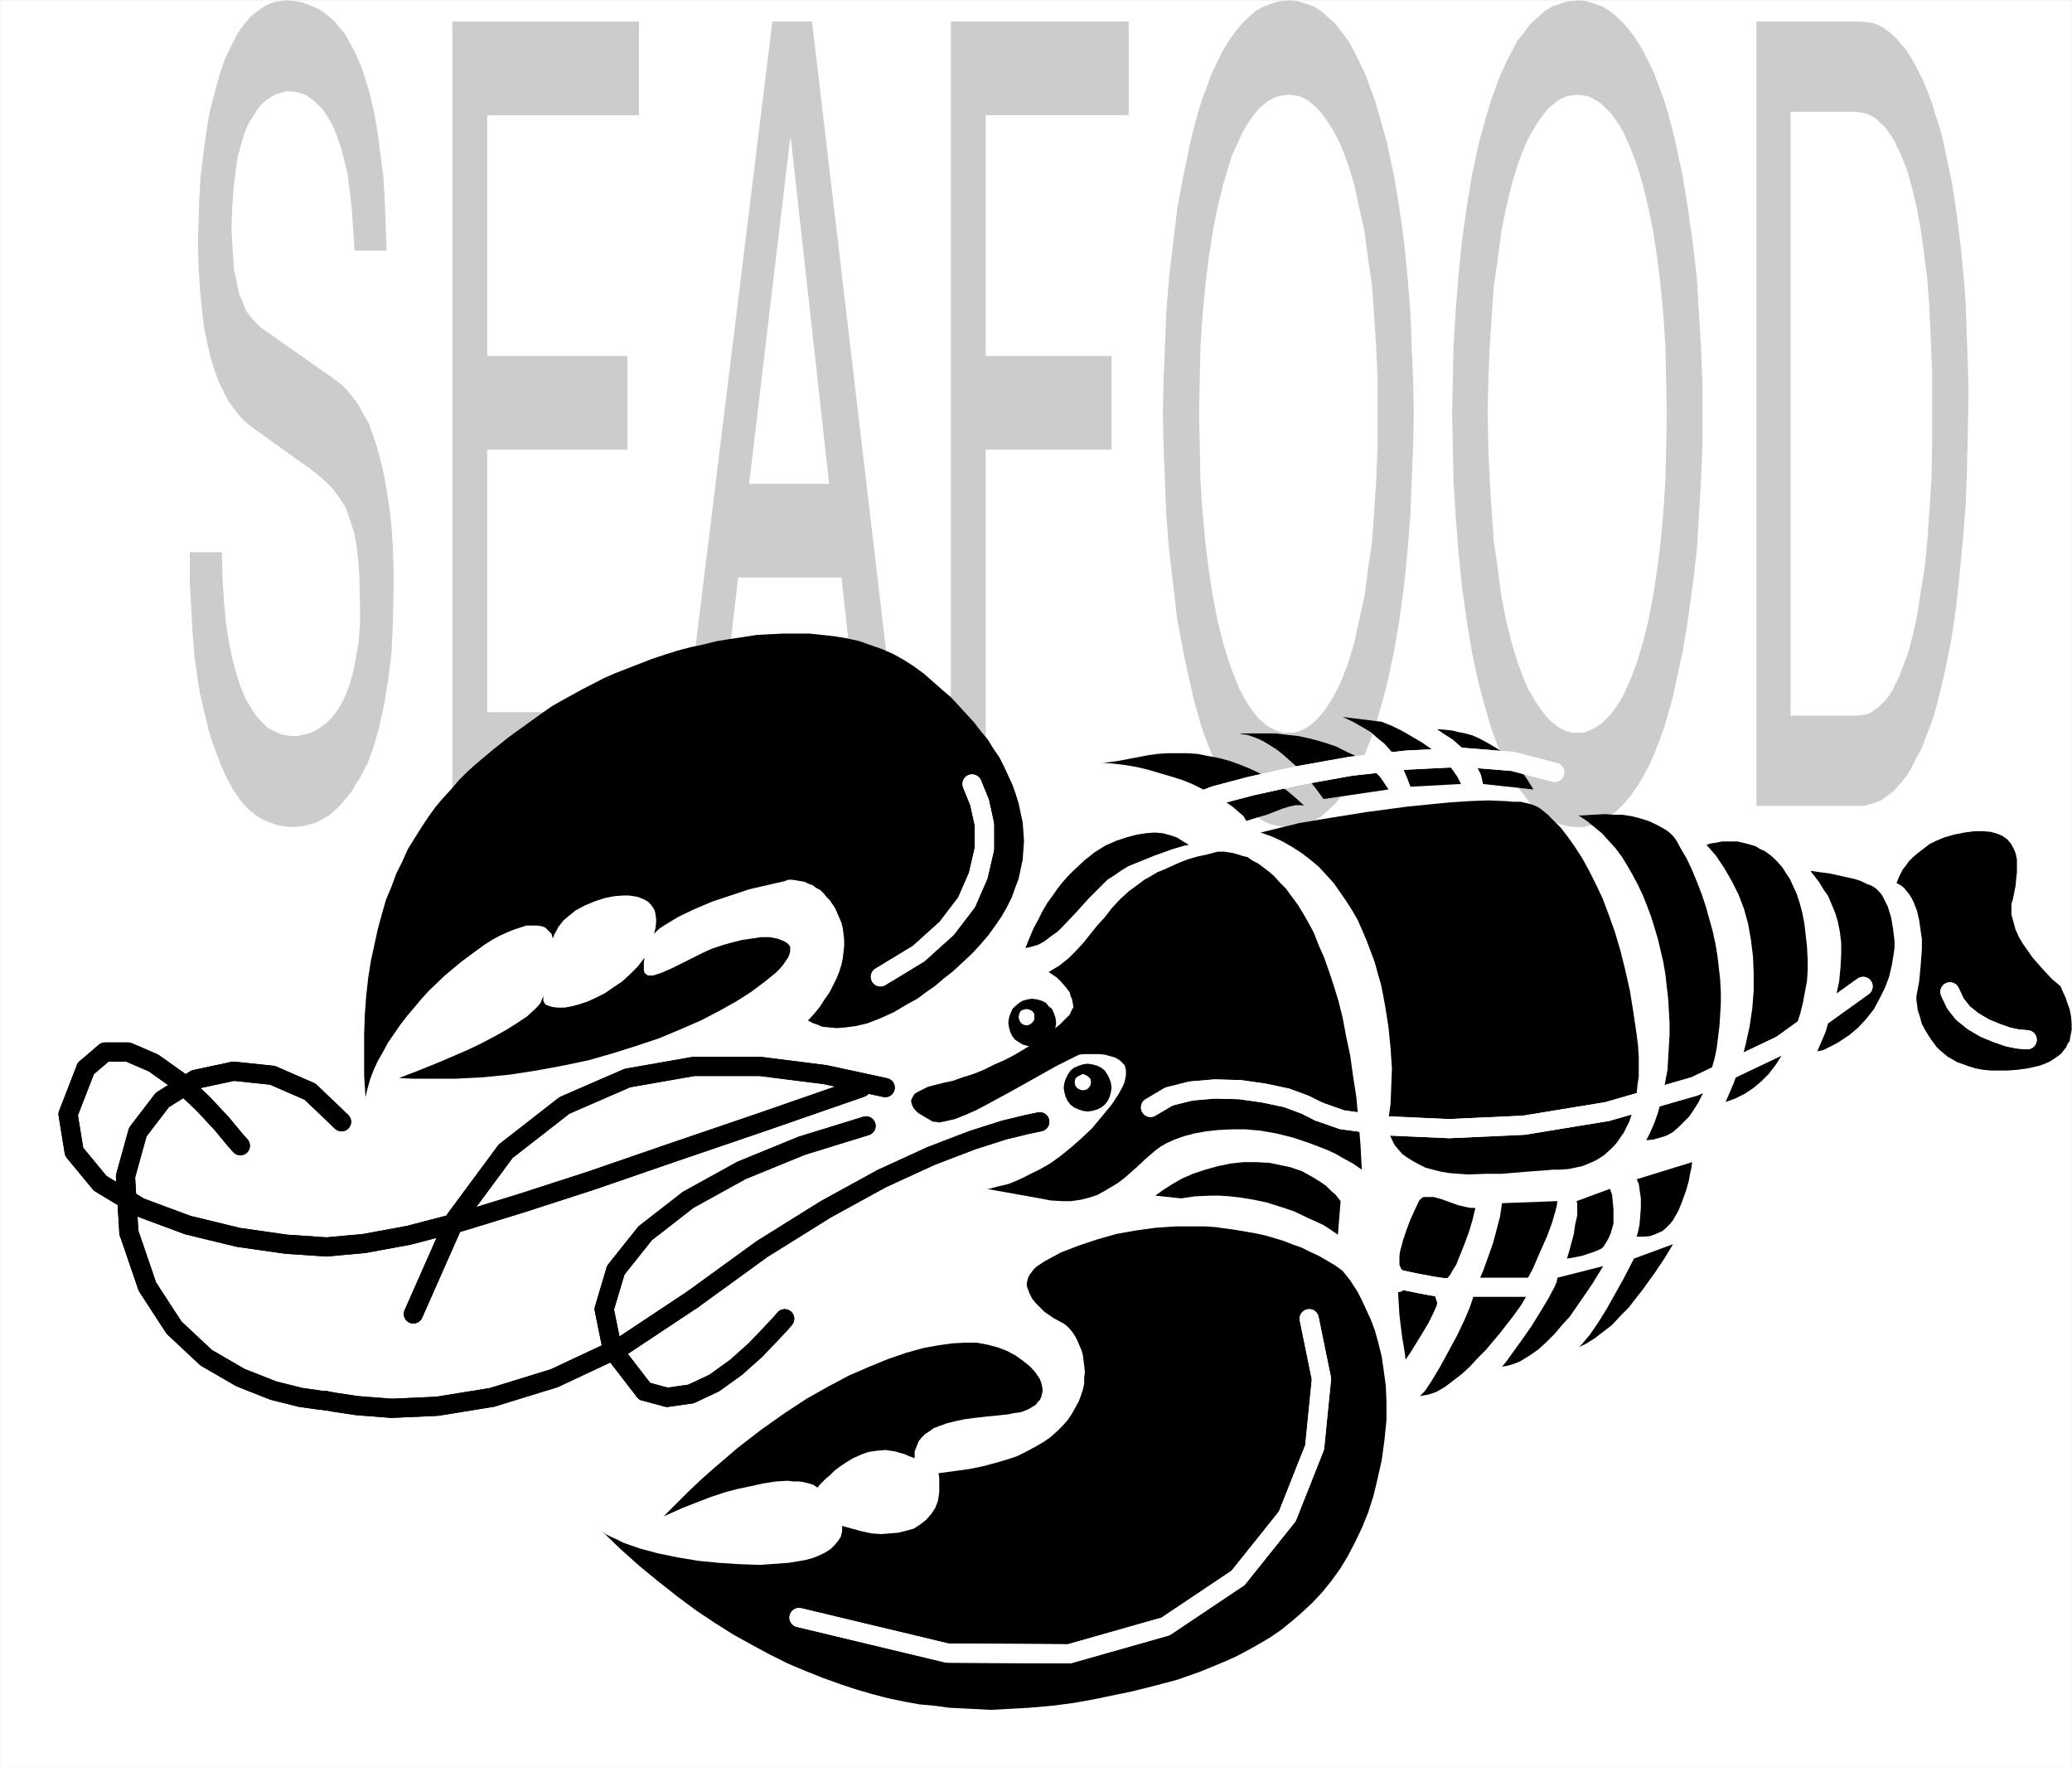
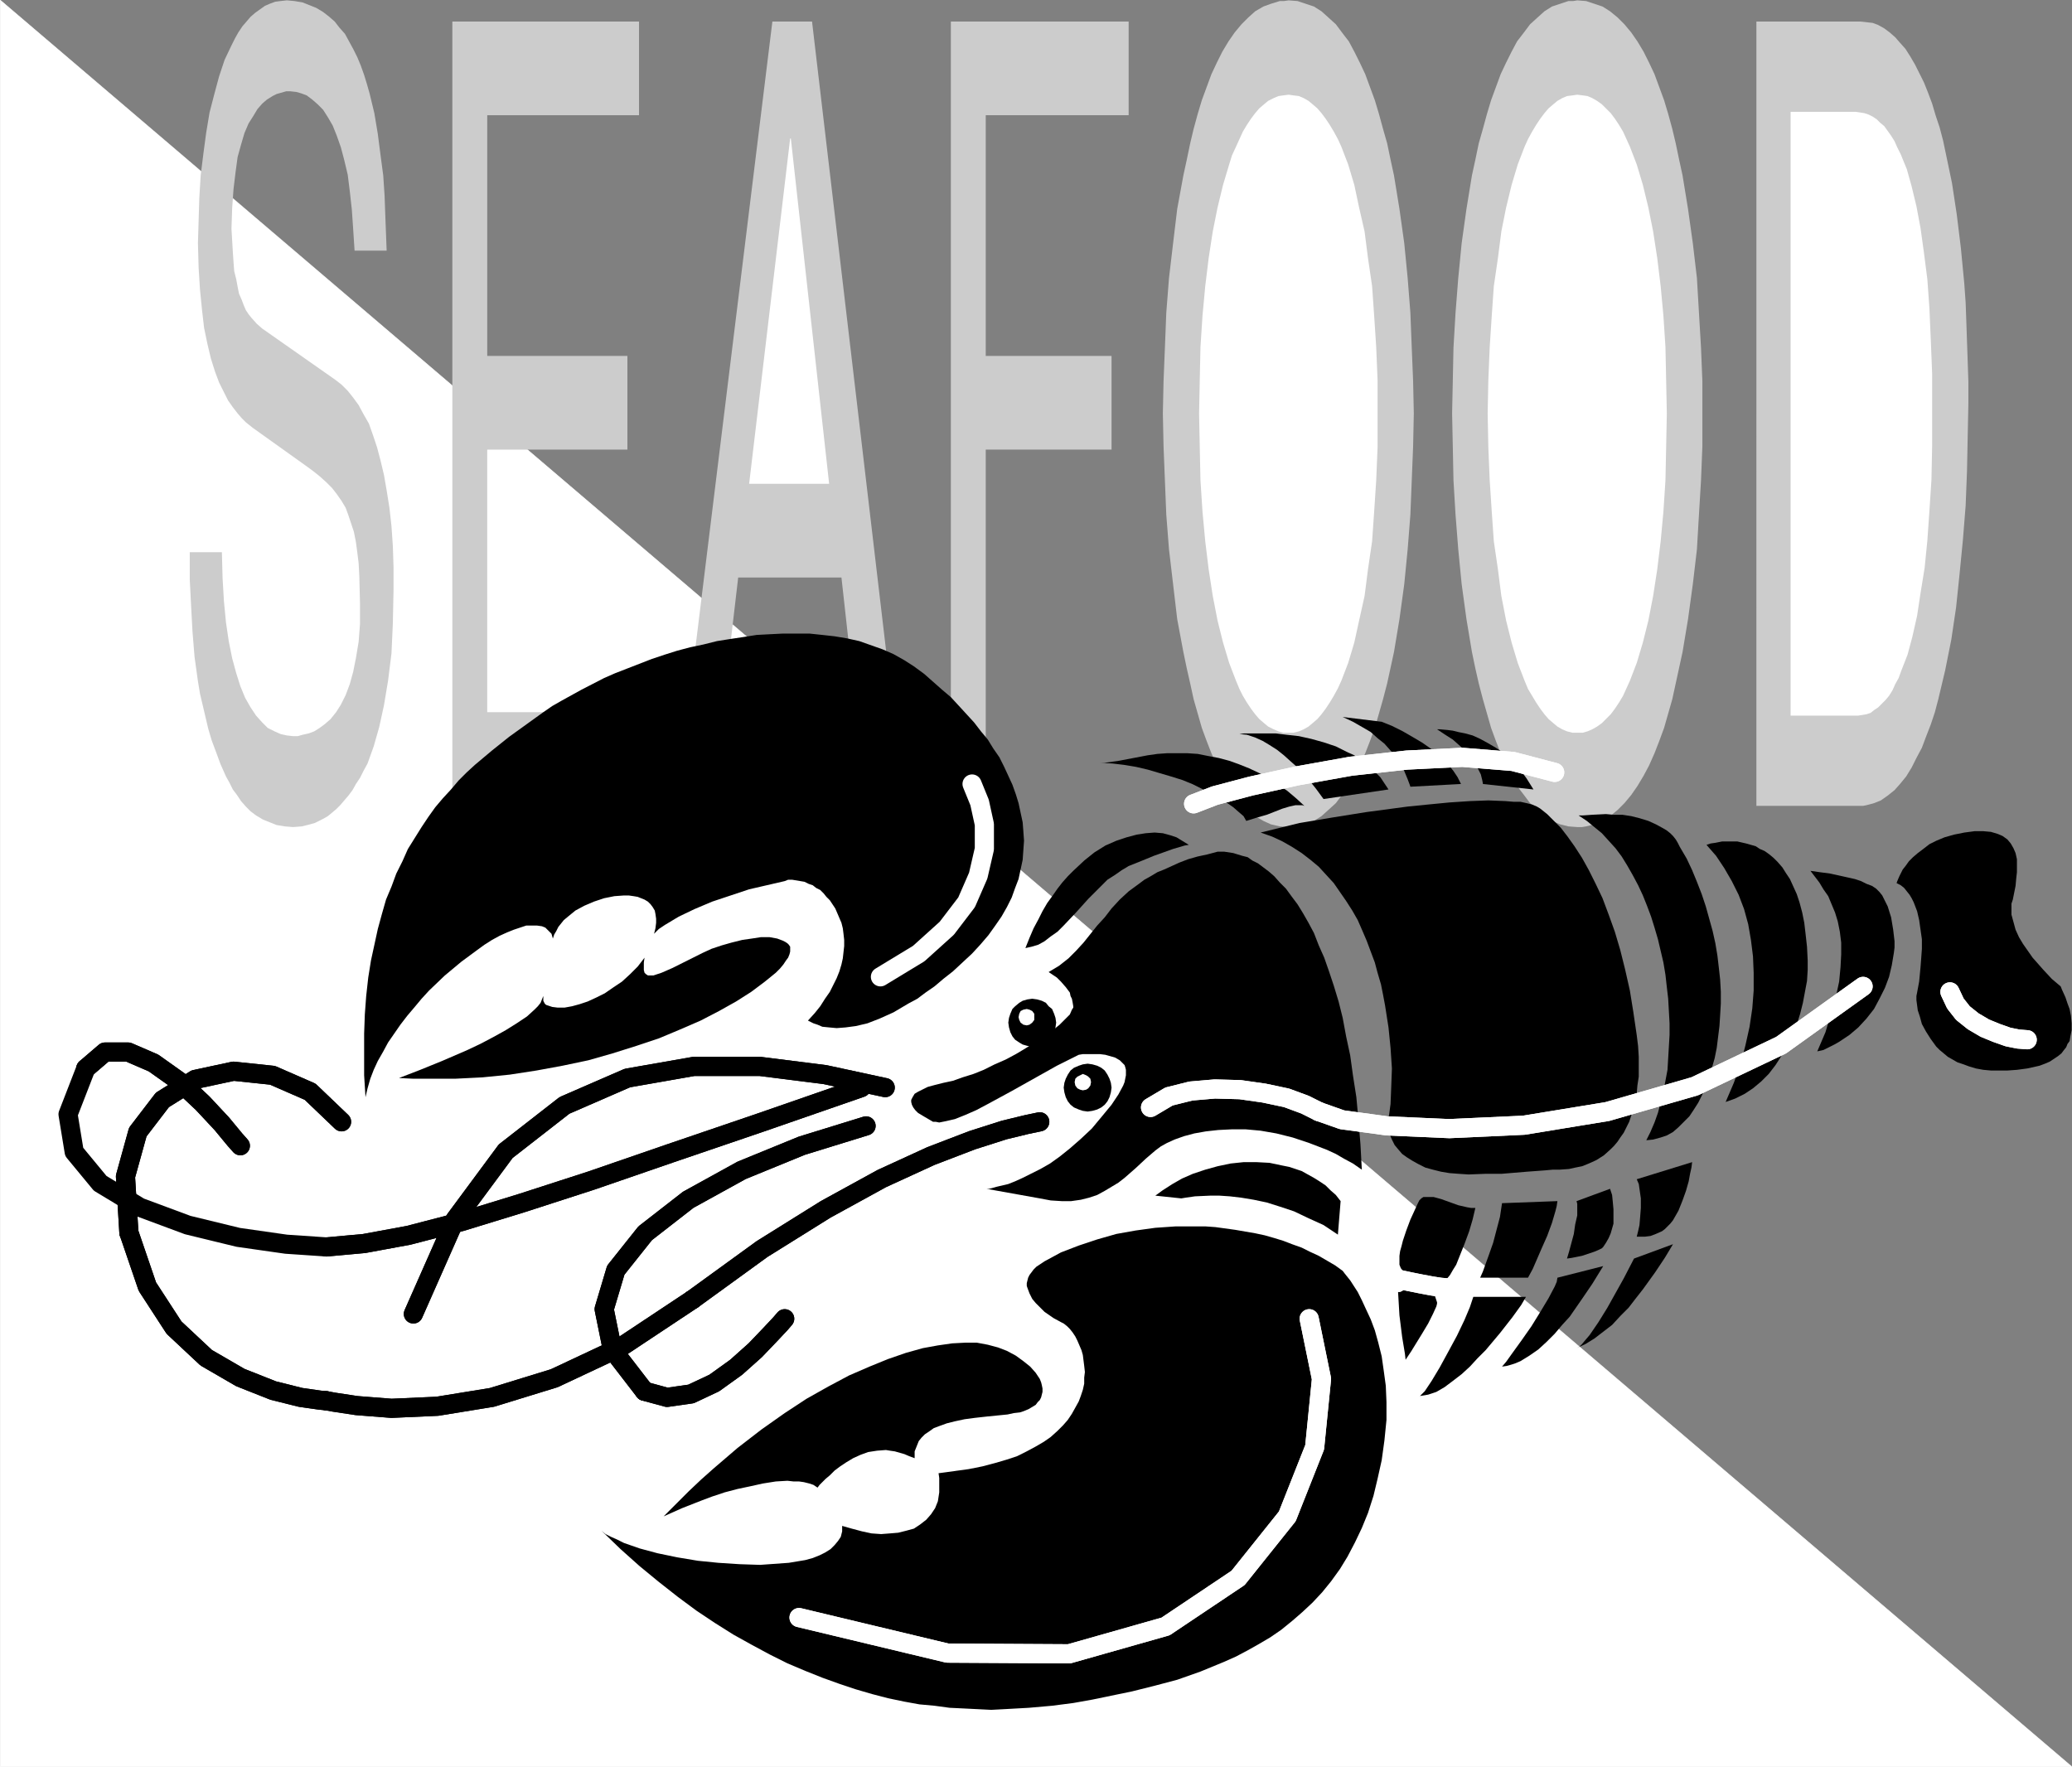
<svg xmlns="http://www.w3.org/2000/svg" xmlns:ns1="http://sodipodi.sourceforge.net/DTD/sodipodi-0.dtd" xmlns:ns2="http://www.inkscape.org/namespaces/inkscape" version="1.0" width="129.553mm" height="110.482mm" id="svg73" ns1:docname="Seafood Title 2.wmf">
  <rect width="100%" height="100%" fill="#808080" stroke="none" />
  <ns1:namedview id="namedview73" pagecolor="#ffffff" bordercolor="#000000" borderopacity="0.25" ns2:showpageshadow="2" ns2:pageopacity="0.0" ns2:pagecheckerboard="0" ns2:deskcolor="#d1d1d1" ns2:document-units="mm" />
  <defs id="defs1">
    <pattern id="WMFhbasepattern" patternUnits="userSpaceOnUse" width="6" height="6" x="0" y="0" />
  </defs>
-   <path style="fill:#ffffff;fill-opacity:1;fill-rule:evenodd;stroke:#ffffff;stroke-width:0.162px;stroke-linecap:round;stroke-linejoin:round;stroke-miterlimit:4;stroke-dasharray:none;stroke-opacity:1" d="M 0.081,0.081 V 417.487 H 489.567 V 0.081 v 0 z" id="path1" />
+   <path style="fill:#ffffff;fill-opacity:1;fill-rule:evenodd;stroke:#ffffff;stroke-width:0.162px;stroke-linecap:round;stroke-linejoin:round;stroke-miterlimit:4;stroke-dasharray:none;stroke-opacity:1" d="M 0.081,0.081 V 417.487 H 489.567 v 0 z" id="path1" />
  <path style="fill:#cccccc;fill-opacity:1;fill-rule:evenodd;stroke:none" d="m 83.79,59.226 -0.323,-5.01 -0.323,-4.686 -0.485,-4.363 -0.485,-3.878 -0.808,-3.394 -0.808,-3.07 -0.97,-2.747 -0.97,-2.424 -1.131,-1.939 -1.131,-1.778 -1.293,-1.293 -1.293,-1.131 -1.293,-0.97 -1.293,-0.485 -1.131,-0.323 -1.454,-0.162 h -0.97 l -1.131,0.323 -1.131,0.323 -0.97,0.485 -1.293,0.808 -1.131,0.97 -1.131,1.293 -0.97,1.616 -1.131,1.778 -0.97,2.262 -0.808,2.747 -0.808,2.909 -0.485,3.555 -0.485,4.04 -0.323,4.525 -0.162,4.848 0.323,5.494 0.162,2.424 0.162,2.101 0.485,1.939 0.323,1.778 0.323,1.616 0.646,1.454 0.485,1.293 0.485,1.131 0.646,0.97 0.646,0.808 1.293,1.454 1.293,1.131 17.291,12.12 1.454,1.131 1.454,1.454 1.293,1.616 1.293,1.778 1.131,2.101 1.293,2.262 0.97,2.747 0.97,2.909 0.808,3.07 0.808,3.394 0.646,3.717 0.646,4.04 0.485,4.363 0.323,4.686 0.162,5.01 v 5.333 l -0.162,7.918 -0.323,7.11 -0.808,6.464 -0.97,5.818 -1.131,5.171 -0.646,2.262 -0.646,2.262 -1.454,4.04 -0.97,1.778 -0.808,1.616 -0.97,1.454 -0.808,1.454 -0.97,1.293 -0.97,1.131 -0.97,1.131 -0.97,0.97 -0.97,0.808 -0.97,0.808 -1.131,0.646 -0.97,0.485 -0.97,0.485 -1.131,0.323 -1.939,0.485 -2.101,0.162 -1.939,-0.162 -1.939,-0.323 -1.616,-0.646 -1.616,-0.646 -1.616,-0.97 -1.293,-0.97 -1.131,-1.131 -1.131,-1.293 -0.97,-1.454 -0.97,-1.293 -0.808,-1.616 -0.808,-1.454 -1.293,-2.909 -1.131,-3.07 -0.97,-2.586 -0.808,-2.747 -0.646,-2.747 -0.646,-2.747 -0.646,-2.747 -0.485,-2.909 -0.808,-5.818 -0.485,-5.979 -0.323,-5.979 -0.323,-6.302 v -6.464 h 7.595 l 0.162,6.141 0.323,5.494 0.485,5.01 0.646,4.363 0.808,4.04 0.97,3.555 0.97,3.07 1.131,2.747 1.293,2.262 1.293,1.939 1.454,1.616 1.293,1.293 1.616,0.808 1.454,0.646 1.454,0.323 1.454,0.162 h 1.131 l 1.131,-0.323 1.454,-0.323 1.293,-0.485 1.293,-0.808 1.293,-0.97 1.293,-1.131 1.293,-1.616 1.131,-1.778 1.131,-2.262 0.97,-2.586 0.808,-2.909 0.646,-3.232 0.646,-3.878 0.323,-4.202 v -4.686 l -0.162,-6.625 -0.162,-3.07 -0.323,-2.586 -0.323,-2.424 -0.485,-2.424 -0.646,-1.939 -0.646,-1.939 -0.646,-1.778 -0.97,-1.616 -1.131,-1.616 -1.131,-1.454 -1.293,-1.293 -1.616,-1.454 -1.616,-1.293 -1.778,-1.293 -12.443,-8.888 -1.616,-1.293 -0.97,-0.97 -0.97,-1.131 -1.131,-1.454 -1.131,-1.616 -0.97,-1.939 -1.131,-2.262 -0.97,-2.586 -0.97,-3.07 -0.808,-3.394 -0.808,-3.878 -0.485,-4.202 -0.485,-4.848 -0.323,-5.171 -0.162,-5.818 0.162,-5.333 0.162,-5.333 0.323,-5.333 0.646,-5.171 0.646,-4.848 0.808,-4.848 1.131,-4.363 1.131,-4.202 1.293,-3.878 1.616,-3.394 0.808,-1.616 0.808,-1.454 0.97,-1.454 0.97,-1.131 0.97,-1.131 1.131,-0.97 1.131,-0.808 1.131,-0.808 1.131,-0.485 1.293,-0.485 1.293,-0.162 1.454,-0.162 1.778,0.162 1.939,0.323 1.616,0.646 1.616,0.646 1.616,0.97 1.454,1.131 1.293,1.131 1.131,1.454 1.293,1.454 0.97,1.778 0.97,1.778 0.97,1.939 0.808,1.939 0.808,2.262 0.646,2.101 0.646,2.262 1.131,4.686 0.808,4.848 0.646,5.01 0.646,4.848 0.323,4.848 0.162,4.525 0.323,8.403 z" id="path2" />
  <path style="fill:#cccccc;fill-opacity:1;fill-rule:evenodd;stroke:none" d="M 151.661,190.443 H 106.898 V 5.09 h 44.117 V 27.229 h -35.875 v 56.882 h 33.128 v 22.139 h -33.128 v 62.053 h 36.522 z" id="path3" />
  <path style="fill:#cccccc;fill-opacity:1;fill-rule:evenodd;stroke:none" d="m 174.447,136.469 -6.302,53.974 h -8.403 L 182.527,5.09 h 9.373 L 213.716,190.443 h -8.888 l -5.979,-53.974 z" id="path4" />
  <path style="fill:#ffffff;fill-opacity:1;fill-rule:evenodd;stroke:none" d="m 195.94,114.33 -9.05,-81.607 h -0.162 l -9.696,81.607 z" id="path5" />
  <path style="fill:#cccccc;fill-opacity:1;fill-rule:evenodd;stroke:none" d="m 232.946,190.443 h -8.242 V 5.09 H 266.721 V 27.229 h -33.774 v 56.882 h 29.734 v 22.139 h -29.734 z" id="path6" />
  <path style="fill:#cccccc;fill-opacity:1;fill-rule:evenodd;stroke:none" d="m 304.535,195.452 -2.101,-0.162 -2.101,-0.485 -1.778,-0.808 -1.939,-1.131 -1.616,-1.454 -1.616,-1.616 -1.616,-1.939 -1.454,-2.101 -1.454,-2.424 -1.293,-2.424 -1.293,-2.909 -1.131,-2.909 -1.131,-3.07 -0.97,-3.394 -0.97,-3.394 -0.808,-3.717 -0.808,-3.555 -0.808,-3.878 -1.454,-7.757 -0.97,-8.241 -0.97,-8.241 -0.646,-8.241 -0.323,-8.08 -0.323,-8.08 -0.162,-7.757 0.162,-7.595 0.323,-7.918 0.323,-8.241 0.646,-8.241 0.97,-8.241 0.97,-8.08 1.454,-7.918 0.808,-3.717 0.808,-3.878 0.808,-3.394 0.97,-3.555 0.97,-3.232 1.131,-3.07 1.131,-3.07 1.293,-2.747 1.293,-2.586 1.454,-2.424 1.454,-2.101 1.616,-1.939 1.616,-1.616 1.616,-1.454 1.939,-1.131 1.778,-0.646 2.101,-0.646 h 0.97 l 1.131,-0.162 2.101,0.162 1.939,0.646 1.939,0.646 1.778,1.131 1.616,1.454 1.778,1.616 1.454,1.939 1.616,2.101 1.293,2.424 1.293,2.586 1.293,2.747 1.131,3.07 1.131,3.07 0.97,3.232 0.97,3.555 0.97,3.394 0.808,3.878 0.808,3.717 1.293,7.918 1.131,8.08 0.808,8.241 0.646,8.241 0.323,8.241 0.323,7.918 0.162,7.595 -0.162,7.757 -0.323,8.08 -0.323,8.08 -0.646,8.241 -0.808,8.241 -1.131,8.241 -1.293,7.757 -1.616,7.433 -0.97,3.717 -0.97,3.394 -0.97,3.394 -1.131,3.07 -1.131,2.909 -1.293,2.909 -1.293,2.424 -1.293,2.424 -1.616,2.101 -1.454,1.939 -1.778,1.616 -1.616,1.454 -1.778,1.131 -1.939,0.808 -1.939,0.485 -1.131,0.162 z" id="path7" />
  <path style="fill:#ffffff;fill-opacity:1;fill-rule:evenodd;stroke:none" d="m 304.535,22.381 -1.293,0.162 -1.131,0.162 -1.131,0.485 -1.293,0.646 -0.97,0.808 -1.131,0.97 -0.97,1.131 -0.97,1.293 -0.97,1.454 -0.97,1.616 -0.808,1.778 -0.808,1.778 -0.97,2.101 -0.646,2.101 -1.454,4.848 -1.293,5.333 -1.131,5.656 -0.97,6.302 -0.808,6.626 -0.646,6.949 -0.485,7.433 -0.162,7.757 -0.162,7.918 0.162,8.08 0.162,7.757 0.485,7.433 0.646,6.949 0.808,6.625 0.97,6.302 1.131,5.818 1.293,5.171 1.454,4.848 1.616,4.202 0.808,1.939 0.808,1.616 0.97,1.616 0.97,1.454 0.97,1.293 0.97,1.131 1.131,0.97 0.97,0.808 1.293,0.646 1.131,0.485 1.131,0.323 h 1.293 1.131 l 1.293,-0.323 1.131,-0.485 1.131,-0.646 0.97,-0.808 1.131,-0.97 0.97,-1.131 0.97,-1.293 0.97,-1.454 0.97,-1.616 0.97,-1.778 0.808,-1.778 0.808,-2.101 0.808,-2.101 1.454,-4.848 1.131,-5.171 1.293,-5.818 0.808,-6.302 0.97,-6.625 0.485,-6.949 0.485,-7.433 0.323,-7.757 v -8.08 -7.918 l -0.323,-7.757 -0.485,-7.433 -0.485,-6.949 -0.97,-6.626 -0.808,-6.302 -1.293,-5.656 -1.131,-5.333 -1.454,-4.848 -1.616,-4.202 -0.808,-1.778 -0.97,-1.778 -0.97,-1.616 -0.97,-1.454 -0.97,-1.293 -0.97,-1.131 -1.131,-0.97 -0.97,-0.808 -1.131,-0.646 -1.131,-0.485 -1.293,-0.162 z" id="path8" />
  <path style="fill:#cccccc;fill-opacity:1;fill-rule:evenodd;stroke:none" d="m 372.73,195.452 -2.101,-0.162 -1.939,-0.485 -1.939,-0.808 -1.778,-1.131 -1.616,-1.454 -1.778,-1.616 -1.454,-1.939 -1.616,-2.101 -1.293,-2.424 -1.293,-2.424 -1.293,-2.909 -1.131,-2.909 -1.131,-3.07 -0.97,-3.394 -0.97,-3.394 -0.97,-3.717 -0.808,-3.555 -0.808,-3.878 -1.293,-7.757 -1.131,-8.241 -0.808,-8.241 -0.646,-8.241 -0.485,-8.08 -0.162,-8.08 -0.162,-7.757 0.162,-7.595 0.162,-7.918 0.485,-8.241 0.646,-8.241 0.808,-8.241 1.131,-8.08 1.293,-7.918 0.808,-3.717 0.808,-3.878 0.97,-3.394 0.97,-3.555 0.97,-3.232 1.131,-3.07 1.131,-3.07 1.293,-2.747 1.293,-2.586 1.293,-2.424 1.616,-2.101 1.454,-1.939 1.778,-1.616 1.616,-1.454 1.778,-1.131 1.939,-0.646 1.939,-0.646 h 1.131 l 0.97,-0.162 2.101,0.162 1.939,0.646 1.939,0.646 1.778,1.131 1.778,1.454 1.616,1.616 1.616,1.939 1.454,2.101 1.454,2.424 1.293,2.586 1.293,2.747 1.131,3.07 1.131,3.07 0.97,3.232 0.97,3.555 0.808,3.394 0.808,3.878 0.808,3.717 1.293,7.918 1.131,8.08 0.97,8.241 0.485,8.241 0.485,8.241 0.323,7.918 v 7.595 7.757 l -0.323,8.08 -0.485,8.08 -0.485,8.241 -0.97,8.241 -1.131,8.241 -1.293,7.757 -1.616,7.433 -0.808,3.717 -0.97,3.394 -0.97,3.394 -1.131,3.07 -1.131,2.909 -1.293,2.909 -1.293,2.424 -1.454,2.424 -1.454,2.101 -1.616,1.939 -1.616,1.616 -1.778,1.454 -1.778,1.131 -1.939,0.808 -1.939,0.485 -0.97,0.162 z" id="path9" />
  <path style="fill:#ffffff;fill-opacity:1;fill-rule:evenodd;stroke:none" d="m 372.73,22.381 -1.131,0.162 -1.293,0.162 -1.131,0.485 -1.131,0.646 -0.97,0.808 -1.131,0.97 -0.97,1.131 -0.97,1.293 -0.97,1.454 -0.97,1.616 -0.97,1.778 -0.808,1.778 -0.808,2.101 -0.808,2.101 -1.454,4.848 -1.293,5.333 -1.131,5.656 -0.808,6.302 -0.97,6.626 -0.485,6.949 -0.485,7.433 -0.323,7.757 -0.162,7.918 0.162,8.08 0.323,7.757 0.485,7.433 0.485,6.949 0.97,6.625 0.808,6.302 1.131,5.818 1.293,5.171 1.454,4.848 1.616,4.202 0.808,1.939 0.97,1.616 0.97,1.616 0.97,1.454 0.97,1.293 0.97,1.131 1.131,0.97 0.97,0.808 1.131,0.646 1.131,0.485 1.293,0.323 h 1.131 1.293 l 1.131,-0.323 1.131,-0.485 1.131,-0.646 1.131,-0.808 0.97,-0.97 1.131,-1.131 0.97,-1.293 0.97,-1.454 0.97,-1.616 0.808,-1.778 0.808,-1.778 0.808,-2.101 0.808,-2.101 1.454,-4.848 1.293,-5.171 1.131,-5.818 0.97,-6.302 0.808,-6.625 0.646,-6.949 0.485,-7.433 0.162,-7.757 0.162,-8.08 -0.162,-7.918 -0.162,-7.757 -0.485,-7.433 -0.646,-6.949 -0.808,-6.626 -0.97,-6.302 -1.131,-5.656 -1.293,-5.333 -1.454,-4.848 -1.616,-4.202 -0.808,-1.778 -0.808,-1.778 -0.97,-1.616 -0.97,-1.454 -0.97,-1.293 -1.131,-1.131 -0.97,-0.97 -1.131,-0.808 -1.131,-0.646 -1.131,-0.485 -1.131,-0.162 z" id="path10" />
  <path style="fill:#cccccc;fill-opacity:1;fill-rule:evenodd;stroke:none" d="m 415.069,5.09 h 24.563 l 1.454,0.162 1.454,0.162 1.293,0.485 1.454,0.808 1.293,0.97 1.293,1.131 1.131,1.293 1.293,1.454 1.131,1.778 1.131,1.939 0.97,1.939 1.131,2.262 0.97,2.424 0.97,2.586 0.808,2.747 0.97,2.909 0.808,3.07 0.646,3.07 1.454,6.949 1.131,7.433 0.97,7.918 0.808,8.403 0.323,4.525 0.162,4.525 0.323,9.373 0.162,4.848 v 5.01 l -0.162,7.918 -0.162,8.08 -0.323,8.241 -0.646,8.08 -0.808,8.241 -0.808,7.757 -1.131,7.595 -1.454,7.272 -0.808,3.394 -0.808,3.394 -0.808,3.07 -0.97,2.909 -1.131,2.909 -0.97,2.586 -1.293,2.424 -1.131,2.262 -1.293,2.101 -1.454,1.778 -1.293,1.454 -1.616,1.293 -1.616,1.131 -1.616,0.646 -1.778,0.485 -0.808,0.162 h -0.97 -24.24 z" id="path11" />
  <path style="fill:#ffffff;fill-opacity:1;fill-rule:evenodd;stroke:none" d="m 423.149,169.112 h 15.998 l 0.97,-0.162 0.97,-0.162 0.97,-0.323 0.808,-0.646 0.97,-0.646 0.808,-0.808 0.97,-0.97 0.808,-0.97 0.808,-1.293 0.646,-1.454 0.808,-1.454 0.646,-1.778 1.454,-3.717 1.131,-4.202 1.131,-5.01 0.808,-5.333 0.97,-5.979 0.646,-6.464 0.485,-6.949 0.485,-7.433 0.162,-8.08 v -8.565 -8.403 l -0.323,-8.08 -0.323,-7.433 -0.485,-6.787 -0.808,-6.302 -0.808,-5.818 -0.97,-5.171 -1.131,-4.686 -1.131,-4.04 -1.454,-3.555 -0.808,-1.616 -0.646,-1.454 -0.808,-1.293 -0.808,-1.131 -0.808,-1.131 -0.97,-0.808 -0.808,-0.808 -0.97,-0.646 -0.97,-0.485 -0.97,-0.323 -0.97,-0.162 -1.131,-0.162 h -15.352 z" id="path12" />
  <path style="fill:#000000;fill-opacity:1;fill-rule:evenodd;stroke:none" d="m 297.909,196.745 2.747,0.97 2.424,1.131 2.262,1.293 2.262,1.454 2.101,1.616 1.939,1.616 1.778,1.939 1.778,1.939 1.454,2.101 1.454,2.101 1.454,2.262 1.293,2.262 1.131,2.586 0.97,2.262 0.97,2.586 0.97,2.586 0.646,2.424 0.808,2.747 0.485,2.424 0.485,2.586 0.808,5.171 0.485,4.848 0.323,4.848 -0.162,4.363 -0.162,4.04 -0.485,3.555 -0.162,1.293 0.162,1.293 0.323,1.131 0.485,1.131 0.646,1.293 0.808,0.97 0.97,1.131 1.131,0.808 1.293,0.808 1.454,0.808 1.616,0.808 1.778,0.485 1.939,0.485 1.939,0.323 2.101,0.162 2.424,0.162 4.202,-0.162 h 3.717 l 5.818,-0.485 4.363,-0.323 1.778,-0.162 h 1.616 l 2.262,-0.162 1.454,-0.323 1.616,-0.323 1.616,-0.646 1.778,-0.808 1.778,-1.131 1.616,-1.454 0.808,-0.808 0.808,-0.97 0.646,-0.97 0.808,-1.131 0.646,-1.293 0.646,-1.293 0.485,-1.454 0.485,-1.616 0.485,-1.778 0.323,-1.778 0.162,-1.939 0.323,-2.101 v -2.262 -2.424 l -0.162,-2.586 -0.323,-2.586 -0.808,-5.494 -0.808,-5.01 -1.131,-5.01 -1.131,-4.525 -1.293,-4.363 -1.454,-4.04 -1.454,-3.878 -1.616,-3.394 -1.616,-3.232 -1.616,-2.909 -1.778,-2.747 -1.616,-2.262 -1.616,-2.101 -1.778,-1.778 -1.454,-1.454 -1.616,-1.293 -0.808,-0.485 -1.131,-0.485 -1.293,-0.323 -1.454,-0.323 h -1.616 l -1.939,-0.162 -4.04,-0.162 -4.363,0.162 -4.848,0.323 -5.01,0.485 -4.848,0.485 -9.696,1.293 -8.08,1.293 -7.757,1.293 z" id="path13" />
  <path style="fill:#000000;fill-opacity:1;fill-rule:evenodd;stroke:none" d="m 373.053,192.705 1.939,1.293 1.778,1.454 1.778,1.454 1.616,1.778 1.616,1.778 1.454,1.939 1.293,2.101 1.293,2.262 1.293,2.424 1.131,2.424 0.97,2.424 0.97,2.586 0.808,2.586 0.808,2.747 0.646,2.747 0.646,2.747 0.485,2.909 0.323,2.909 0.323,2.747 0.162,2.909 0.162,2.909 v 2.747 l -0.162,2.747 -0.162,2.747 -0.162,2.747 -0.485,2.586 -0.485,2.586 -0.646,2.586 -0.646,2.424 -0.808,2.262 -0.97,2.262 -0.97,1.939 1.616,-0.162 1.778,-0.485 1.454,-0.485 1.454,-0.808 1.293,-1.131 1.293,-1.293 1.293,-1.293 0.97,-1.454 1.131,-1.778 0.97,-1.939 0.808,-1.939 0.808,-2.101 0.646,-2.262 0.646,-2.262 0.485,-2.424 0.323,-2.586 0.323,-2.586 0.162,-2.586 0.162,-2.747 v -2.747 l -0.162,-2.909 -0.323,-2.909 -0.323,-2.747 -0.485,-2.909 -0.646,-2.909 -0.808,-2.909 -0.808,-2.909 -0.97,-2.909 -1.131,-2.909 -1.131,-2.747 -1.293,-2.747 -1.616,-2.747 -0.485,-0.97 -0.485,-0.808 -0.646,-0.808 -0.646,-0.646 -0.808,-0.646 -0.808,-0.485 -1.778,-0.97 -1.778,-0.808 -2.101,-0.646 -1.939,-0.485 -2.101,-0.323 h -2.101 l -1.778,-0.162 -3.232,0.162 -2.262,0.162 z" id="path14" />
  <path style="fill:#000000;fill-opacity:1;fill-rule:evenodd;stroke:none" d="m 403.272,199.654 1.131,1.293 1.131,1.293 1.939,2.909 1.778,3.07 0.808,1.616 0.808,1.616 1.293,3.394 0.97,3.555 0.646,3.717 0.485,3.878 0.162,3.878 v 4.202 l -0.323,4.202 -0.646,4.363 -0.97,4.363 -1.131,4.363 -1.616,4.525 -1.939,4.525 2.262,-0.808 2.262,-1.131 1.939,-1.293 1.939,-1.616 1.778,-1.778 1.616,-2.101 1.454,-2.262 1.293,-2.262 1.131,-2.424 1.131,-2.586 0.808,-2.586 0.646,-2.586 0.485,-2.586 0.485,-2.586 0.162,-2.586 v -2.262 l -0.162,-3.232 -0.323,-2.909 -0.323,-2.747 -0.485,-2.424 -0.646,-2.424 -0.646,-1.939 -0.808,-1.778 -0.808,-1.778 -0.97,-1.454 -0.808,-1.293 -1.131,-1.293 -0.97,-0.97 -0.97,-0.808 -1.131,-0.808 -1.131,-0.485 -0.97,-0.646 -1.131,-0.323 -1.131,-0.323 -2.101,-0.485 h -1.939 -1.616 l -1.616,0.323 -1.131,0.162 z" id="path15" />
  <path style="fill:#000000;fill-opacity:1;fill-rule:evenodd;stroke:none" d="m 427.836,205.795 2.101,2.747 0.97,1.616 1.131,1.616 0.808,1.939 0.808,1.939 0.646,2.101 0.485,2.424 0.323,2.586 v 2.747 l -0.162,3.07 -0.323,3.394 -0.808,3.717 -1.131,3.878 -1.293,4.363 -1.939,4.525 1.454,-0.323 1.293,-0.646 1.293,-0.646 1.131,-0.646 2.424,-1.616 2.101,-1.778 1.939,-2.101 1.778,-2.262 1.293,-2.424 1.293,-2.586 0.97,-2.586 0.646,-2.747 0.485,-2.909 0.162,-1.293 v -1.454 l -0.323,-2.747 -0.485,-2.909 -0.808,-2.586 -0.646,-1.293 -0.646,-1.293 -0.646,-0.808 -0.808,-0.808 -0.97,-0.646 -1.293,-0.485 -1.293,-0.646 -1.454,-0.485 -2.909,-0.646 -2.909,-0.646 -2.424,-0.323 z" id="path16" />
  <path style="fill:#000000;fill-opacity:1;fill-rule:evenodd;stroke:none" d="m 448.197,208.703 0.97,0.485 0.808,0.646 0.646,0.808 0.646,0.808 0.485,0.808 0.485,0.97 0.808,2.101 0.485,2.101 0.323,2.262 0.323,2.262 v 2.262 l -0.162,2.262 -0.162,2.101 -0.323,3.394 -0.485,2.586 -0.162,0.808 v 0.97 l 0.323,2.424 0.485,1.454 0.485,1.778 0.97,1.778 1.131,1.778 1.293,1.778 0.808,0.808 0.97,0.808 0.97,0.808 1.131,0.646 1.131,0.646 1.454,0.485 1.293,0.485 1.616,0.485 1.778,0.323 1.778,0.162 h 1.939 1.939 l 2.262,-0.162 2.424,-0.323 1.454,-0.323 1.454,-0.323 1.293,-0.485 1.131,-0.485 0.97,-0.646 0.97,-0.646 0.808,-0.646 0.485,-0.646 0.646,-0.808 0.323,-0.808 0.485,-0.646 0.162,-0.97 0.323,-1.616 v -1.616 l -0.162,-1.778 -0.323,-1.616 -0.485,-1.293 -0.485,-1.454 -0.808,-1.778 -0.323,-0.808 -2.101,-1.778 -2.101,-2.262 -2.424,-2.747 -1.131,-1.616 -1.131,-1.616 -0.97,-1.616 -0.808,-1.778 -0.485,-1.778 -0.485,-1.778 v -0.808 -0.97 -0.808 l 0.323,-0.97 0.646,-3.232 0.162,-1.778 0.162,-1.454 v -1.616 -1.454 l -0.323,-1.454 -0.485,-1.131 -0.646,-1.131 -0.808,-0.97 -1.131,-0.808 -1.131,-0.485 -1.616,-0.485 -1.778,-0.162 h -2.101 l -2.424,0.323 -2.424,0.485 -2.262,0.646 -1.939,0.808 -1.616,0.808 -1.454,1.131 -1.293,0.97 -1.131,0.97 -0.97,0.97 -0.808,1.131 -0.646,0.808 -0.808,1.616 -0.485,1.131 z" id="path17" />
  <path style="fill:#000000;fill-opacity:1;fill-rule:evenodd;stroke:none" d="m 247.813,229.711 2.424,-1.454 2.262,-1.778 1.778,-1.778 1.778,-1.939 3.232,-4.04 1.778,-1.939 1.616,-2.101 1.939,-2.101 2.101,-1.939 2.424,-1.778 1.293,-0.97 1.454,-0.808 1.616,-0.97 1.616,-0.646 1.778,-0.808 1.778,-0.808 2.101,-0.808 2.262,-0.646 2.262,-0.485 2.424,-0.646 h 0.808 0.808 l 2.101,0.323 2.101,0.646 1.293,0.323 1.131,0.808 1.293,0.646 1.293,0.97 1.293,0.97 1.293,1.131 1.293,1.454 1.454,1.454 1.293,1.778 1.454,1.939 1.293,2.101 1.293,2.262 1.293,2.424 1.131,2.909 1.293,2.909 1.131,3.232 1.131,3.394 1.131,3.717 0.97,3.878 0.808,4.363 0.97,4.525 0.646,4.686 0.808,5.171 0.485,5.333 0.485,5.818 0.323,5.979 -2.101,-1.454 -2.101,-1.131 -1.939,-1.131 -2.101,-0.97 -2.101,-0.808 -2.101,-0.808 -3.878,-1.293 -3.878,-0.97 -3.717,-0.646 -3.555,-0.323 h -3.232 l -3.232,0.162 -2.909,0.323 -2.747,0.485 -2.424,0.646 -2.262,0.808 -1.778,0.808 -1.454,0.808 -1.293,0.97 -2.262,1.939 -2.424,2.262 -2.586,2.262 -1.454,1.131 -1.616,0.97 -1.616,0.97 -1.778,0.97 -1.939,0.646 -1.939,0.485 -2.262,0.323 h -2.262 l -2.586,-0.162 -2.586,-0.485 -12.605,-2.262 h 0.646 l 1.778,-0.485 2.747,-0.646 1.616,-0.646 1.778,-0.808 1.939,-0.97 2.262,-1.131 2.262,-1.293 2.262,-1.616 2.424,-1.939 2.586,-2.262 2.586,-2.424 2.424,-2.909 2.262,-2.747 1.616,-2.424 1.131,-2.101 0.323,-0.808 0.162,-0.808 0.162,-0.808 v -0.808 -0.485 l -0.162,-0.646 -0.162,-0.485 -0.323,-0.323 -0.808,-0.808 -1.131,-0.646 -1.131,-0.323 -1.131,-0.323 -1.293,-0.162 h -2.262 -1.778 l -0.97,0.162 -1.293,0.646 -3.878,1.939 -10.666,5.979 -5.656,3.07 -2.747,1.454 -2.586,1.131 -2.424,0.97 -2.101,0.485 -0.808,0.162 -0.808,0.162 -0.808,-0.162 h -0.646 l -1.939,-1.131 -0.808,-0.485 -0.808,-0.485 -0.646,-0.646 -0.485,-0.646 -0.323,-0.646 -0.162,-0.646 v -0.485 l 0.323,-0.646 0.485,-0.808 0.808,-0.485 0.97,-0.485 1.293,-0.646 1.778,-0.485 1.939,-0.485 2.262,-0.485 2.262,-0.808 2.586,-0.808 2.424,-0.97 2.586,-1.293 2.586,-1.131 2.424,-1.293 2.424,-1.454 2.262,-1.454 2.101,-1.293 1.939,-1.454 1.616,-1.293 1.293,-1.293 1.131,-1.131 0.485,-1.131 0.323,-0.485 v -0.323 l -0.162,-0.97 -0.162,-0.808 -0.323,-0.646 -0.162,-0.808 -0.97,-1.293 -1.131,-1.293 -0.97,-0.97 -0.97,-0.646 z" id="path18" />
  <path style="fill:#000000;fill-opacity:1;fill-rule:evenodd;stroke:none" d="m 317.301,300.329 -1.778,-1.293 -1.939,-1.131 -1.939,-1.131 -2.101,-0.97 -1.939,-0.97 -2.262,-0.808 -2.101,-0.808 -2.101,-0.646 -2.262,-0.646 -2.262,-0.485 -4.686,-0.808 -4.686,-0.646 -2.262,-0.162 h -2.424 -4.848 l -4.686,0.323 -4.686,0.646 -4.525,0.808 -4.525,1.293 -4.363,1.454 -4.202,1.616 -3.878,2.101 -0.97,0.646 -0.97,0.646 -0.646,0.646 -0.485,0.646 -0.485,0.646 -0.323,0.646 -0.162,0.646 -0.162,0.646 v 0.646 l 0.162,0.485 0.485,1.293 0.646,1.293 0.808,0.97 1.131,1.131 0.97,0.97 2.101,1.454 1.778,0.97 0.646,0.323 0.808,0.646 0.646,0.646 0.646,0.808 0.646,0.97 0.485,0.97 0.485,1.131 0.485,1.131 0.323,1.131 0.162,1.293 0.162,1.293 0.162,1.454 -0.162,1.293 v 1.454 l -0.323,1.454 -0.485,1.454 -0.485,1.293 -0.808,1.454 -0.808,1.454 -0.97,1.454 -1.131,1.293 -1.293,1.293 -1.616,1.454 -1.616,1.131 -1.939,1.131 -2.101,1.131 -2.262,1.131 -2.424,0.808 -2.747,0.808 -3.07,0.808 -3.232,0.646 -3.555,0.485 -3.555,0.485 0.162,1.131 v 1.293 2.101 l -0.323,2.101 -0.646,1.616 -0.97,1.454 -1.131,1.293 -1.454,1.131 -1.454,0.97 -1.778,0.485 -1.939,0.485 -1.939,0.162 -2.101,0.162 -2.262,-0.162 -2.262,-0.485 -2.424,-0.646 -2.262,-0.646 v 1.293 l -0.323,1.293 -0.646,0.97 -0.808,0.97 -0.97,0.97 -1.293,0.808 -1.293,0.646 -1.616,0.646 -1.778,0.485 -1.939,0.323 -1.939,0.323 -2.262,0.162 -2.262,0.162 -2.262,0.162 -4.848,-0.162 -5.01,-0.323 -4.848,-0.485 -4.848,-0.808 -4.686,-0.97 -4.202,-1.131 -3.717,-1.293 -1.616,-0.808 -1.454,-0.646 -1.293,-0.646 -0.97,-0.808 4.525,4.363 4.525,4.04 4.525,3.717 4.525,3.555 4.363,3.232 4.363,2.909 4.363,2.747 4.363,2.424 4.202,2.262 4.202,2.101 4.202,1.778 4.04,1.616 4.04,1.454 3.878,1.293 3.878,1.131 3.717,0.97 3.878,0.808 3.555,0.646 3.555,0.323 3.555,0.485 3.394,0.162 3.232,0.162 3.232,0.162 3.07,-0.162 5.818,-0.323 5.494,-0.485 5.01,-0.646 4.525,-0.808 9.373,-1.939 5.171,-1.293 5.494,-1.454 5.494,-1.939 2.747,-1.131 2.747,-1.131 2.909,-1.293 2.747,-1.454 2.586,-1.454 2.747,-1.616 2.586,-1.778 2.586,-2.101 2.424,-2.101 2.424,-2.262 2.262,-2.424 2.101,-2.586 2.101,-2.909 1.778,-2.909 1.778,-3.394 1.616,-3.394 1.454,-3.555 1.293,-4.04 0.97,-4.04 0.97,-4.363 0.646,-4.686 0.485,-4.848 v -4.202 l -0.162,-3.878 -0.485,-3.555 -0.485,-3.394 -0.808,-3.232 -0.808,-2.909 -0.97,-2.586 -1.131,-2.424 -0.97,-2.101 -0.97,-1.939 -1.778,-2.747 -1.293,-1.616 z" id="path19" />
  <path style="fill:#000000;fill-opacity:1;fill-rule:evenodd;stroke:none" d="m 190.93,241.184 1.616,-1.778 1.293,-1.616 1.131,-1.778 1.131,-1.616 0.808,-1.616 0.808,-1.616 0.646,-1.616 0.485,-1.616 0.323,-1.454 0.162,-1.454 0.162,-1.454 v -1.454 l -0.162,-1.454 -0.162,-1.293 -0.323,-1.293 -0.485,-1.131 -0.485,-1.131 -0.485,-1.131 -0.646,-0.97 -0.646,-0.97 -0.808,-0.808 -0.646,-0.808 -0.808,-0.808 -0.97,-0.485 -0.808,-0.646 -0.97,-0.323 -0.97,-0.485 -0.97,-0.162 -0.97,-0.162 -0.97,-0.162 h -0.97 l -0.808,0.323 -4.202,0.97 -4.202,0.97 -4.363,1.454 -4.363,1.454 -4.202,1.778 -3.717,1.778 -1.616,0.97 -1.616,0.97 -1.454,0.97 -1.131,1.131 0.323,-1.293 0.162,-1.293 v -0.97 l -0.162,-1.131 -0.162,-0.808 -0.485,-0.808 -0.485,-0.646 -0.646,-0.646 -0.808,-0.485 -0.808,-0.323 -0.808,-0.323 -0.97,-0.162 -1.131,-0.162 h -1.131 l -2.262,0.162 -2.424,0.485 -2.424,0.808 -2.262,0.97 -2.101,1.131 -1.778,1.454 -0.97,0.808 -0.646,0.808 -0.646,0.808 -0.485,0.97 -0.485,0.808 -0.323,0.97 -0.323,-1.131 -0.646,-0.646 -0.808,-0.808 -0.808,-0.323 -1.131,-0.162 h -1.293 -1.293 l -1.454,0.485 -1.454,0.485 -1.616,0.646 -1.778,0.808 -1.778,0.97 -1.778,1.131 -1.778,1.293 -3.717,2.747 -3.878,3.232 -3.717,3.555 -1.778,1.939 -1.616,1.939 -1.778,2.101 -1.616,2.101 -1.454,2.101 -1.454,2.101 -1.131,2.101 -1.293,2.262 -0.97,2.101 -0.808,2.101 -0.646,2.262 -0.485,2.101 -0.323,-5.171 v -5.01 -4.848 l 0.162,-4.525 0.323,-4.363 0.485,-4.363 0.646,-4.04 0.808,-3.717 0.808,-3.717 0.97,-3.555 0.97,-3.394 1.293,-3.07 1.131,-3.07 1.454,-2.909 1.293,-2.909 1.616,-2.586 1.616,-2.586 1.616,-2.424 1.616,-2.262 1.778,-2.101 1.939,-2.101 1.778,-2.101 1.939,-1.939 1.939,-1.778 4.04,-3.394 4.04,-3.232 4.04,-2.909 4.04,-2.909 2.101,-1.454 2.262,-1.293 4.686,-2.586 5.333,-2.747 2.586,-1.131 2.909,-1.131 5.818,-2.262 2.909,-0.97 3.07,-0.97 3.07,-0.808 3.07,-0.646 3.232,-0.808 3.07,-0.485 3.232,-0.485 3.07,-0.485 3.07,-0.162 3.232,-0.162 h 3.07 3.07 l 3.07,0.323 2.909,0.323 2.909,0.485 2.909,0.646 2.747,0.97 2.747,0.97 2.586,1.131 2.586,1.454 2.262,1.454 2.424,1.778 4.202,3.717 2.101,1.778 1.939,2.101 1.778,1.939 1.778,1.939 1.616,2.101 1.616,1.939 1.293,2.101 1.454,2.101 1.131,2.262 0.97,2.101 0.97,2.101 0.808,2.262 0.646,2.101 0.485,2.262 0.485,2.262 0.162,2.101 0.162,2.262 -0.162,2.262 -0.162,2.262 -0.485,2.262 -0.485,2.262 -0.808,2.101 -0.808,2.262 -1.131,2.262 -1.293,2.262 -1.454,2.101 -1.616,2.262 -1.939,2.262 -1.939,2.101 -2.262,2.101 -2.262,2.101 -2.262,1.778 -2.101,1.778 -2.101,1.454 -1.939,1.454 -2.101,1.131 -3.555,2.101 -3.232,1.454 -2.909,1.131 -2.747,0.646 -2.424,0.323 -2.101,0.162 -1.778,-0.162 -1.616,-0.162 -1.131,-0.485 -0.97,-0.323 -0.646,-0.323 z" id="path20" />
  <path style="fill:#000000;fill-opacity:1;fill-rule:evenodd;stroke:none" d="m 94.293,254.759 3.394,0.162 h 3.232 6.626 l 6.464,-0.323 6.464,-0.646 6.302,-0.97 6.141,-1.131 6.141,-1.293 5.656,-1.616 5.656,-1.778 5.333,-1.778 5.01,-2.101 4.848,-2.101 4.363,-2.262 4.04,-2.262 3.555,-2.262 3.232,-2.424 2.586,-2.101 0.97,-0.97 0.808,-0.97 0.646,-0.97 0.485,-0.646 0.323,-0.808 0.162,-0.646 v -0.646 -0.485 l -0.323,-0.485 -0.323,-0.323 -0.485,-0.323 -0.646,-0.323 -1.293,-0.485 -1.778,-0.323 h -2.101 l -2.101,0.323 -2.262,0.323 -2.586,0.646 -2.262,0.646 -2.424,0.808 -2.101,0.97 -7.11,3.555 -2.586,1.131 -0.97,0.323 -0.97,0.323 h -0.646 -0.646 l -0.485,-0.323 -0.323,-0.323 -0.162,-0.646 v -0.646 -1.131 l 0.162,-1.131 -1.616,2.101 -1.778,1.778 -1.939,1.778 -1.939,1.293 -2.101,1.454 -1.939,0.97 -2.101,0.97 -1.939,0.646 -1.778,0.485 -1.778,0.323 h -1.616 l -1.293,-0.162 -0.97,-0.323 -0.485,-0.162 -0.323,-0.323 -0.162,-0.323 -0.162,-0.323 v -0.485 -0.646 l -0.323,0.808 -0.323,0.808 -0.646,0.808 -0.808,0.808 -1.778,1.616 -2.424,1.616 -2.586,1.616 -2.909,1.616 -3.07,1.616 -3.07,1.454 -5.979,2.586 -5.171,2.101 z" id="path21" />
  <path style="fill:#000000;fill-opacity:1;fill-rule:evenodd;stroke:none" d="m 156.833,358.343 3.07,-3.07 2.909,-2.909 2.909,-2.747 2.909,-2.586 5.656,-4.848 5.656,-4.363 5.494,-3.878 5.171,-3.394 5.171,-2.909 4.848,-2.586 4.848,-2.101 4.363,-1.778 4.202,-1.454 4.04,-1.131 3.555,-0.646 3.394,-0.485 3.07,-0.162 h 2.747 l 2.586,0.485 2.424,0.646 2.101,0.808 2.101,1.131 1.778,1.293 1.616,1.293 1.293,1.454 0.97,1.454 0.323,0.808 0.162,0.646 0.162,0.808 v 0.808 l -0.162,0.646 -0.162,0.646 -0.323,0.646 -0.485,0.485 -0.485,0.646 -0.808,0.485 -0.808,0.485 -1.131,0.485 -0.97,0.323 -1.454,0.162 -1.454,0.323 -1.616,0.162 -3.232,0.323 -2.909,0.323 -2.424,0.323 -2.262,0.485 -1.939,0.485 -1.778,0.646 -1.293,0.485 -1.131,0.808 -0.97,0.646 -0.808,0.808 -0.646,0.808 -0.323,0.808 -0.323,0.808 -0.323,0.808 v 1.616 l -1.293,-0.485 -1.131,-0.485 -1.131,-0.323 -1.131,-0.323 -1.131,-0.162 -0.97,-0.162 -2.101,0.162 -2.101,0.323 -1.778,0.646 -1.778,0.808 -1.616,0.97 -1.454,0.97 -1.293,0.97 -1.131,1.131 -0.97,0.808 -1.454,1.454 -0.485,0.646 -0.97,-0.646 -0.97,-0.323 -1.293,-0.323 -1.131,-0.162 h -1.293 l -1.454,-0.162 -2.747,0.162 -3.07,0.485 -2.909,0.646 -3.07,0.646 -3.07,0.808 -2.909,0.97 -2.586,0.97 -4.525,1.778 z" id="path22" />
  <path style="fill:none;stroke:#ffffff;stroke-width:4.525px;stroke-linecap:round;stroke-linejoin:round;stroke-miterlimit:4;stroke-dasharray:none;stroke-opacity:1" d="m 309.383,311.641 2.909,14.221 -1.616,16.16 -6.464,16.321 -11.635,14.544 -17.13,11.473 -22.786,6.464 -28.765,-0.162 -35.067,-8.403" id="path23" />
  <path style="fill:none;stroke:#ffffff;stroke-width:4.525px;stroke-linecap:round;stroke-linejoin:round;stroke-miterlimit:4;stroke-dasharray:none;stroke-opacity:1" d="m 309.383,311.641 2.909,14.221 -1.616,16.16 -6.464,16.321 -11.635,14.544 -17.13,11.473 -22.786,6.464 -28.765,-0.162 -35.067,-8.403" id="path24" />
  <path style="fill:none;stroke:#ffffff;stroke-width:4.525px;stroke-linecap:round;stroke-linejoin:round;stroke-miterlimit:4;stroke-dasharray:none;stroke-opacity:1" d="m 271.892,261.707 4.363,-2.586 5.171,-1.293 5.656,-0.485 5.979,0.162 5.656,0.808 5.333,1.131 4.363,1.616 3.232,1.616" id="path25" />
  <path style="fill:none;stroke:#ffffff;stroke-width:4.525px;stroke-linecap:round;stroke-linejoin:round;stroke-miterlimit:4;stroke-dasharray:none;stroke-opacity:1" d="m 271.892,261.707 4.363,-2.586 5.171,-1.293 5.656,-0.485 5.979,0.162 5.656,0.808 5.333,1.131 4.363,1.616 3.232,1.616" id="path26" />
  <path style="fill:none;stroke:#ffffff;stroke-width:4.525px;stroke-linecap:round;stroke-linejoin:round;stroke-miterlimit:4;stroke-dasharray:none;stroke-opacity:1" d="m 311.645,262.677 5.494,1.939 10.666,1.454 14.706,0.646 17.614,-0.808 19.715,-3.232 20.685,-5.979 20.362,-9.696 19.392,-13.897" id="path27" />
  <path style="fill:none;stroke:#ffffff;stroke-width:4.525px;stroke-linecap:round;stroke-linejoin:round;stroke-miterlimit:4;stroke-dasharray:none;stroke-opacity:1" d="m 311.645,262.677 5.494,1.939 10.666,1.454 14.706,0.646 17.614,-0.808 19.715,-3.232 20.685,-5.979 20.362,-9.696 19.392,-13.897" id="path28" />
  <path style="fill:none;stroke:#ffffff;stroke-width:4.525px;stroke-linecap:round;stroke-linejoin:round;stroke-miterlimit:4;stroke-dasharray:none;stroke-opacity:1" d="m 229.714,185.272 1.778,4.363 1.131,5.171 v 5.818 l -1.454,6.302 -2.747,6.302 -4.686,6.141 -6.626,5.979 -9.05,5.494" id="path29" />
-   <path style="fill:none;stroke:#ffffff;stroke-width:4.525px;stroke-linecap:round;stroke-linejoin:round;stroke-miterlimit:4;stroke-dasharray:none;stroke-opacity:1" d="m 229.714,185.272 1.778,4.363 1.131,5.171 v 5.818 l -1.454,6.302 -2.747,6.302 -4.686,6.141 -6.626,5.979 -9.05,5.494" id="path30" />
  <path style="fill:none;stroke:#ffffff;stroke-width:4.525px;stroke-linecap:round;stroke-linejoin:round;stroke-miterlimit:4;stroke-dasharray:none;stroke-opacity:1" d="m 460.802,234.397 1.293,2.747 1.778,2.262 2.424,1.939 2.747,1.616 2.747,1.131 2.747,0.97 2.424,0.485 2.101,0.162" id="path31" />
  <path style="fill:none;stroke:#ffffff;stroke-width:4.525px;stroke-linecap:round;stroke-linejoin:round;stroke-miterlimit:4;stroke-dasharray:none;stroke-opacity:1" d="m 460.802,234.397 1.293,2.747 1.778,2.262 2.424,1.939 2.747,1.616 2.747,1.131 2.747,0.97 2.424,0.485 2.101,0.162" id="path32" />
  <path style="fill:none;stroke:#000000;stroke-width:4.525px;stroke-linecap:round;stroke-linejoin:round;stroke-miterlimit:4;stroke-dasharray:none;stroke-opacity:1" d="m 203.535,257.021 -23.755,8.241 -21.331,7.272 -18.746,6.464 -16.483,5.333 -14.221,4.363 -12.443,3.232 -10.504,1.939 -8.888,0.808" id="path33" />
  <path style="fill:none;stroke:#000000;stroke-width:4.525px;stroke-linecap:round;stroke-linejoin:round;stroke-miterlimit:4;stroke-dasharray:none;stroke-opacity:1" d="m 203.535,257.021 -23.755,8.241 -21.331,7.272 -18.746,6.464 -16.483,5.333 -14.221,4.363 -12.443,3.232 -10.504,1.939 -8.888,0.808" id="path34" />
-   <path style="fill:none;stroke:#000000;stroke-width:4.525px;stroke-linecap:round;stroke-linejoin:round;stroke-miterlimit:4;stroke-dasharray:none;stroke-opacity:1" d="m 77.164,294.673 -9.534,-0.646 -11.312,-1.616 -11.958,-2.909 -11.312,-4.202 -9.373,-5.656 -6.141,-7.433 -1.454,-8.888 4.202,-10.827" id="path35" />
  <path style="fill:none;stroke:#000000;stroke-width:4.525px;stroke-linecap:round;stroke-linejoin:round;stroke-miterlimit:4;stroke-dasharray:none;stroke-opacity:1" d="m 77.164,294.673 -9.534,-0.646 -11.312,-1.616 -11.958,-2.909 -11.312,-4.202 -9.373,-5.656 -6.141,-7.433 -1.454,-8.888 4.202,-10.827" id="path36" />
  <path style="fill:none;stroke:#000000;stroke-width:4.525px;stroke-linecap:round;stroke-linejoin:round;stroke-miterlimit:4;stroke-dasharray:none;stroke-opacity:1" d="m 20.281,252.496 4.525,-3.878 h 5.494 l 5.979,2.586 6.141,4.363 5.494,5.171 4.525,4.848 3.07,3.717 1.293,1.454" id="path37" />
  <path style="fill:none;stroke:#000000;stroke-width:4.525px;stroke-linecap:round;stroke-linejoin:round;stroke-miterlimit:4;stroke-dasharray:none;stroke-opacity:1" d="m 20.281,252.496 4.525,-3.878 h 5.494 l 5.979,2.586 6.141,4.363 5.494,5.171 4.525,4.848 3.07,3.717 1.293,1.454" id="path38" />
  <path style="fill:none;stroke:#000000;stroke-width:4.525px;stroke-linecap:round;stroke-linejoin:round;stroke-miterlimit:4;stroke-dasharray:none;stroke-opacity:1" d="m 209.191,257.021 -14.221,-3.07 -15.352,-1.939 h -15.675 l -15.675,2.747 -14.867,6.464 -13.898,10.827 -11.958,16.16 -9.858,22.3" id="path39" />
  <path style="fill:none;stroke:#000000;stroke-width:4.525px;stroke-linecap:round;stroke-linejoin:round;stroke-miterlimit:4;stroke-dasharray:none;stroke-opacity:1" d="m 209.191,257.021 -14.221,-3.07 -15.352,-1.939 h -15.675 l -15.675,2.747 -14.867,6.464 -13.898,10.827 -11.958,16.16 -9.858,22.3" id="path40" />
  <path style="fill:none;stroke:#000000;stroke-width:4.525px;stroke-linecap:round;stroke-linejoin:round;stroke-miterlimit:4;stroke-dasharray:none;stroke-opacity:1" d="m 80.719,265.101 -7.434,-7.11 -8.888,-3.878 -9.211,-0.97 -9.05,1.939 -7.757,4.848 -5.818,7.595 -2.909,10.504 0.808,13.251" id="path41" />
  <path style="fill:none;stroke:#000000;stroke-width:4.525px;stroke-linecap:round;stroke-linejoin:round;stroke-miterlimit:4;stroke-dasharray:none;stroke-opacity:1" d="m 80.719,265.101 -7.434,-7.11 -8.888,-3.878 -9.211,-0.97 -9.05,1.939 -7.757,4.848 -5.818,7.595 -2.909,10.504 0.808,13.251" id="path42" />
  <path style="fill:none;stroke:#000000;stroke-width:4.525px;stroke-linecap:round;stroke-linejoin:round;stroke-miterlimit:4;stroke-dasharray:none;stroke-opacity:1" d="m 30.462,291.28 4.363,12.766 6.302,9.696 7.595,7.11 8.08,4.686 7.757,3.07 6.464,1.616 4.525,0.646 1.616,0.162" id="path43" />
  <path style="fill:none;stroke:#000000;stroke-width:4.525px;stroke-linecap:round;stroke-linejoin:round;stroke-miterlimit:4;stroke-dasharray:none;stroke-opacity:1" d="m 30.462,291.28 4.363,12.766 6.302,9.696 7.595,7.11 8.08,4.686 7.757,3.07 6.464,1.616 4.525,0.646 1.616,0.162" id="path44" />
  <path style="fill:none;stroke:#000000;stroke-width:4.525px;stroke-linecap:round;stroke-linejoin:round;stroke-miterlimit:4;stroke-dasharray:none;stroke-opacity:1" d="m 77.164,331.033 1.778,0.323 5.333,0.808 8.242,0.646 10.827,-0.485 12.928,-2.101 14.706,-4.525 15.837,-7.433 16.806,-11.15" id="path45" />
  <path style="fill:none;stroke:#000000;stroke-width:4.525px;stroke-linecap:round;stroke-linejoin:round;stroke-miterlimit:4;stroke-dasharray:none;stroke-opacity:1" d="m 77.164,331.033 1.778,0.323 5.333,0.808 8.242,0.646 10.827,-0.485 12.928,-2.101 14.706,-4.525 15.837,-7.433 16.806,-11.15" id="path46" />
  <path style="fill:none;stroke:#000000;stroke-width:4.525px;stroke-linecap:round;stroke-linejoin:round;stroke-miterlimit:4;stroke-dasharray:none;stroke-opacity:1" d="m 163.62,307.116 16.483,-11.958 15.029,-9.373 13.251,-7.272 11.635,-5.333 9.696,-3.717 7.595,-2.424 5.333,-1.293 3.07,-0.646" id="path47" />
  <path style="fill:none;stroke:#000000;stroke-width:4.525px;stroke-linecap:round;stroke-linejoin:round;stroke-miterlimit:4;stroke-dasharray:none;stroke-opacity:1" d="m 163.62,307.116 16.483,-11.958 15.029,-9.373 13.251,-7.272 11.635,-5.333 9.696,-3.717 7.595,-2.424 5.333,-1.293 3.07,-0.646" id="path48" />
  <path style="fill:none;stroke:#000000;stroke-width:4.525px;stroke-linecap:round;stroke-linejoin:round;stroke-miterlimit:4;stroke-dasharray:none;stroke-opacity:1" d="m 204.666,266.07 -15.19,4.686 -14.221,5.818 -12.605,6.949 -10.181,7.918 -6.949,8.726 -2.747,9.211 1.939,9.534 7.595,9.857" id="path49" />
  <path style="fill:none;stroke:#000000;stroke-width:4.525px;stroke-linecap:round;stroke-linejoin:round;stroke-miterlimit:4;stroke-dasharray:none;stroke-opacity:1" d="m 204.666,266.07 -15.19,4.686 -14.221,5.818 -12.605,6.949 -10.181,7.918 -6.949,8.726 -2.747,9.211 1.939,9.534 7.595,9.857" id="path50" />
  <path style="fill:none;stroke:#000000;stroke-width:4.525px;stroke-linecap:round;stroke-linejoin:round;stroke-miterlimit:4;stroke-dasharray:none;stroke-opacity:1" d="m 152.308,328.77 5.333,1.454 5.656,-0.808 5.494,-2.586 5.171,-3.717 4.525,-4.04 3.555,-3.717 2.424,-2.586 0.97,-1.131" id="path51" />
  <path style="fill:none;stroke:#000000;stroke-width:4.525px;stroke-linecap:round;stroke-linejoin:round;stroke-miterlimit:4;stroke-dasharray:none;stroke-opacity:1" d="m 152.308,328.77 5.333,1.454 5.656,-0.808 5.494,-2.586 5.171,-3.717 4.525,-4.04 3.555,-3.717 2.424,-2.586 0.97,-1.131" id="path52" />
  <path style="fill:#000000;fill-opacity:1;fill-rule:evenodd;stroke:none" d="m 243.935,247.325 1.131,-0.162 1.131,-0.323 0.97,-0.485 0.646,-0.646 0.808,-0.808 0.485,-0.97 0.323,-1.131 0.162,-1.131 -0.162,-1.131 -0.323,-0.97 -0.485,-1.131 -0.808,-0.646 -0.646,-0.808 -0.97,-0.485 -1.131,-0.323 -1.131,-0.162 -1.131,0.162 -1.131,0.323 -0.808,0.485 -0.97,0.808 -0.646,0.646 -0.485,1.131 -0.323,0.97 -0.162,1.131 0.162,1.131 0.323,1.131 0.485,0.97 0.646,0.808 0.97,0.646 0.808,0.485 1.131,0.323 z" id="path53" />
  <path style="fill:#000000;fill-opacity:1;fill-rule:evenodd;stroke:none" d="m 257.025,262.677 1.131,-0.162 1.131,-0.323 0.97,-0.485 0.808,-0.646 0.646,-0.808 0.485,-0.97 0.323,-1.131 0.162,-1.131 -0.162,-1.131 -0.323,-0.97 -0.485,-0.97 -0.646,-0.97 -0.808,-0.646 -0.97,-0.485 -1.131,-0.323 -1.131,-0.162 -1.131,0.162 -0.97,0.323 -1.131,0.485 -0.808,0.646 -0.646,0.97 -0.485,0.97 -0.323,0.97 -0.162,1.131 0.162,1.131 0.323,1.131 0.485,0.97 0.646,0.808 0.808,0.646 1.131,0.485 0.97,0.323 z" id="path54" />
  <path style="fill:#ffffff;fill-opacity:1;fill-rule:evenodd;stroke:none" d="m 242.642,242.316 0.646,-0.162 0.646,-0.485 0.485,-0.646 v -0.646 -0.808 l -0.485,-0.646 -0.646,-0.323 -0.646,-0.162 -0.808,0.162 -0.646,0.323 -0.323,0.646 -0.162,0.808 0.162,0.646 0.323,0.646 0.646,0.485 z" id="path55" />
  <path style="fill:#ffffff;fill-opacity:1;fill-rule:evenodd;stroke:none" d="m 255.893,257.667 0.808,-0.162 0.485,-0.323 0.485,-0.646 0.162,-0.808 -0.162,-0.808 -0.485,-0.485 -0.485,-0.323 -0.808,-0.323 -0.646,0.323 -0.646,0.323 -0.485,0.485 -0.162,0.808 0.162,0.808 0.485,0.646 0.646,0.323 z" id="path56" />
  <path style="fill:#000000;fill-opacity:1;fill-rule:evenodd;stroke:none" d="m 348.652,285.462 h -0.97 l -0.97,-0.162 -2.101,-0.485 -4.04,-1.454 -1.778,-0.485 h -0.97 -0.646 -0.808 l -0.485,0.323 -0.485,0.485 -0.323,0.646 -1.778,3.878 -0.97,2.586 -0.808,2.424 -0.323,1.293 -0.323,1.131 -0.162,1.131 v 1.131 0.97 l 0.323,0.808 0.485,0.646 0.646,0.485 v 0.808 1.454 l -0.162,0.97 -0.323,0.646 -0.162,0.323 -0.323,0.162 -0.323,0.162 h -0.485 l 0.162,2.747 0.162,2.747 0.646,5.171 0.646,3.878 0.162,1.454 1.293,-1.939 2.586,-4.202 1.454,-2.424 1.131,-2.262 0.808,-1.778 0.162,-0.646 v -0.323 l -0.485,-1.454 v -0.646 l -0.162,-0.646 0.162,-0.646 0.162,-0.485 0.323,-0.485 0.485,-0.323 h 0.485 l 0.323,-0.162 0.97,-0.646 0.808,-0.97 0.646,-1.131 0.808,-1.293 0.646,-1.616 1.293,-3.232 1.131,-3.07 0.808,-2.747 z" id="path57" />
  <path style="fill:#000000;fill-opacity:1;fill-rule:evenodd;stroke:none" d="m 354.954,284.331 -0.485,3.232 -0.808,3.07 -0.808,3.07 -0.97,2.747 -1.454,4.04 -0.646,1.454 h 11.312 l 1.131,-2.101 2.101,-4.848 1.293,-2.909 1.131,-3.07 0.808,-2.747 0.323,-1.293 0.162,-1.131 z" id="path58" />
  <path style="fill:#000000;fill-opacity:1;fill-rule:evenodd;stroke:none" d="m 372.568,283.846 0.162,0.646 v 0.646 2.101 l -0.485,2.101 -0.323,2.262 -1.131,4.202 -0.485,1.616 1.131,-0.162 2.424,-0.485 1.454,-0.485 1.454,-0.485 1.131,-0.485 0.646,-0.323 0.323,-0.323 0.646,-0.97 0.646,-1.131 0.485,-1.131 0.323,-1.131 0.323,-1.131 v -1.131 -2.262 l -0.162,-1.778 -0.162,-1.616 -0.485,-1.454 z" id="path59" />
  <path style="fill:#000000;fill-opacity:1;fill-rule:evenodd;stroke:none" d="m 386.789,278.675 0.485,1.131 0.162,1.131 0.162,1.131 0.162,1.131 v 2.262 l -0.162,2.101 -0.162,1.939 -0.323,1.454 -0.323,1.293 h 0.97 0.97 l 1.293,-0.162 1.293,-0.485 1.454,-0.646 0.646,-0.485 0.646,-0.646 0.646,-0.646 0.646,-0.808 1.293,-2.262 0.97,-2.424 0.808,-2.262 0.646,-2.262 0.323,-1.778 0.323,-1.454 0.162,-1.293 z" id="path60" />
  <path style="fill:#000000;fill-opacity:1;fill-rule:evenodd;stroke:none" d="m 348.167,306.47 -0.808,2.424 -1.293,3.07 -1.778,3.717 -2.101,3.878 -1.939,3.555 -1.939,3.232 -1.616,2.424 -0.646,0.646 -0.485,0.485 0.97,-0.162 0.97,-0.162 1.939,-0.646 1.939,-1.131 1.939,-1.454 2.101,-1.616 1.939,-1.778 1.778,-1.939 1.939,-1.939 3.394,-4.04 2.909,-3.717 2.101,-2.909 1.131,-1.939 z" id="path61" />
  <path style="fill:#000000;fill-opacity:1;fill-rule:evenodd;stroke:none" d="m 368.044,301.945 -0.162,0.97 -0.485,1.131 -1.454,2.747 -1.939,3.232 -2.101,3.394 -2.262,3.232 -2.101,2.909 -1.616,2.262 -0.97,1.131 1.131,-0.162 1.131,-0.323 0.97,-0.323 1.131,-0.485 2.101,-1.293 2.101,-1.454 1.939,-1.778 1.939,-1.939 1.778,-2.101 1.778,-1.939 1.454,-2.101 1.454,-2.101 2.424,-3.555 2.586,-4.202 z" id="path62" />
  <path style="fill:#000000;fill-opacity:1;fill-rule:evenodd;stroke:none" d="m 386.143,297.42 -2.424,4.686 -3.878,6.949 -2.101,3.394 -2.101,3.07 -0.97,1.131 -0.808,0.97 -0.646,0.646 -0.646,0.323 2.101,-0.97 2.101,-1.293 2.101,-1.616 2.101,-1.616 1.939,-2.101 1.939,-1.939 1.616,-2.101 1.778,-2.262 2.909,-4.04 2.262,-3.394 1.939,-3.232 z" id="path63" />
  <path style="fill:#000000;fill-opacity:1;fill-rule:evenodd;stroke:none" d="m 259.933,180.262 2.909,0.162 2.747,0.323 2.909,0.485 2.747,0.646 2.747,0.808 2.747,0.808 2.586,0.808 2.424,0.97 2.262,1.131 2.101,1.131 1.939,0.97 1.778,1.131 1.616,1.131 1.293,1.131 1.131,0.97 0.646,1.131 2.586,-0.808 2.262,-0.646 3.717,-1.454 1.616,-0.485 1.454,-0.323 h 1.131 0.485 l 0.485,0.162 -1.939,-1.778 -2.101,-1.778 -2.101,-1.454 -2.262,-1.454 -2.262,-1.293 -2.424,-1.131 -2.424,-0.97 -2.262,-0.808 -2.424,-0.646 -2.586,-0.485 -2.424,-0.485 -2.424,-0.162 h -2.424 -2.424 l -2.262,0.162 -2.262,0.323 -6.787,1.293 -3.394,0.485 h -0.97 z" id="path64" />
  <path style="fill:#000000;fill-opacity:1;fill-rule:evenodd;stroke:none" d="m 292.9,173.475 1.778,0.162 1.939,0.646 1.778,0.808 1.616,0.97 1.778,1.131 1.616,1.293 1.616,1.454 1.454,1.293 2.586,2.747 1.939,2.424 1.778,2.424 15.352,-2.262 -0.97,-1.454 -0.97,-1.454 -1.131,-1.131 -1.131,-1.131 -1.293,-1.131 -1.293,-0.808 -1.293,-0.97 -1.454,-0.646 -2.909,-1.454 -2.909,-0.97 -2.909,-0.808 -2.909,-0.646 -2.909,-0.323 -2.586,-0.323 h -2.424 -2.101 -2.909 z" id="path65" />
  <path style="fill:#000000;fill-opacity:1;fill-rule:evenodd;stroke:none" d="m 317.301,169.435 2.424,1.131 2.262,1.293 1.939,1.131 1.616,1.454 1.616,1.293 1.293,1.454 1.131,1.293 0.808,1.293 0.808,1.293 0.646,1.131 0.808,1.939 0.485,1.293 0.162,0.485 11.958,-0.646 -0.808,-1.616 -0.97,-1.454 -1.293,-1.616 -1.293,-1.454 -1.454,-1.293 -1.616,-1.131 -1.616,-1.131 -1.616,-0.97 -3.07,-1.778 -2.586,-1.293 -2.424,-0.97 z" id="path66" />
  <path style="fill:#000000;fill-opacity:1;fill-rule:evenodd;stroke:none" d="m 339.602,172.344 1.939,1.293 1.778,1.131 1.454,1.293 1.293,1.131 0.97,1.131 0.97,1.131 0.646,0.97 0.485,0.97 0.808,1.616 0.323,1.293 0.162,0.808 v 0.162 l 11.958,1.293 -1.616,-2.586 -1.778,-2.424 -1.778,-1.778 -1.778,-1.778 -1.939,-1.293 -1.939,-1.131 -1.778,-0.97 -1.778,-0.808 -1.778,-0.485 -1.616,-0.323 -1.293,-0.323 -1.293,-0.162 -1.778,-0.162 z" id="path67" />
  <path style="fill:#000000;fill-opacity:1;fill-rule:evenodd;stroke:none" d="m 278.032,197.876 -1.454,-0.485 -1.778,-0.485 -1.939,-0.162 -2.101,0.162 -2.101,0.323 -2.424,0.646 -2.424,0.808 -2.586,1.131 -2.586,1.616 -2.424,1.939 -2.586,2.424 -1.293,1.293 -1.293,1.454 -1.131,1.454 -1.131,1.616 -1.293,1.778 -1.131,1.939 -0.97,1.939 -1.131,2.101 -0.97,2.262 -0.97,2.424 1.454,-0.323 1.616,-0.485 1.454,-0.808 1.454,-1.131 1.616,-1.131 1.454,-1.454 2.909,-3.07 2.909,-3.232 3.07,-3.07 1.454,-1.454 1.778,-1.131 1.616,-1.131 1.616,-0.97 3.232,-1.293 2.747,-1.131 4.525,-1.616 2.747,-0.808 0.97,-0.162 z" id="path68" />
  <path style="fill:#000000;fill-opacity:1;fill-rule:evenodd;stroke:none" d="m 273.023,282.553 1.778,-1.293 2.262,-1.454 2.262,-1.293 2.586,-1.131 2.909,-0.97 2.909,-0.808 3.07,-0.646 3.07,-0.323 h 3.07 l 3.07,0.162 3.07,0.646 1.616,0.323 1.454,0.485 1.454,0.485 1.454,0.808 1.454,0.808 1.293,0.808 1.454,0.97 1.131,1.131 1.293,1.131 1.131,1.454 -0.646,7.918 -3.394,-2.262 -3.555,-1.616 -3.394,-1.616 -3.394,-1.131 -3.07,-0.97 -3.07,-0.646 -2.909,-0.485 -2.747,-0.323 -2.424,-0.162 h -2.262 l -3.555,0.162 -2.262,0.323 -0.97,0.162 z" id="path69" />
  <path style="fill:none;stroke:#ffffff;stroke-width:4.525px;stroke-linecap:round;stroke-linejoin:round;stroke-miterlimit:4;stroke-dasharray:none;stroke-opacity:1" d="m 327.644,301.46 1.293,0.485 2.101,0.485 2.262,0.485 2.424,0.485 2.586,0.485 2.101,0.323 1.939,0.162 1.131,-0.162" id="path70" />
  <path style="fill:none;stroke:#ffffff;stroke-width:4.525px;stroke-linecap:round;stroke-linejoin:round;stroke-miterlimit:4;stroke-dasharray:none;stroke-opacity:1" d="m 327.644,301.46 1.293,0.485 2.101,0.485 2.262,0.485 2.424,0.485 2.586,0.485 2.101,0.323 1.939,0.162 1.131,-0.162" id="path71" />
  <path style="fill:none;stroke:#ffffff;stroke-width:4.525px;stroke-linecap:round;stroke-linejoin:round;stroke-miterlimit:4;stroke-dasharray:none;stroke-opacity:1" d="m 282.072,189.958 5.01,-1.939 8.565,-2.262 10.989,-2.424 12.605,-2.262 13.251,-1.454 13.09,-0.646 11.958,0.97 9.858,2.586" id="path72" />
  <path style="fill:none;stroke:#ffffff;stroke-width:4.525px;stroke-linecap:round;stroke-linejoin:round;stroke-miterlimit:4;stroke-dasharray:none;stroke-opacity:1" d="m 282.072,189.958 5.01,-1.939 8.565,-2.262 10.989,-2.424 12.605,-2.262 13.251,-1.454 13.09,-0.646 11.958,0.97 9.858,2.586" id="path73" />
</svg>